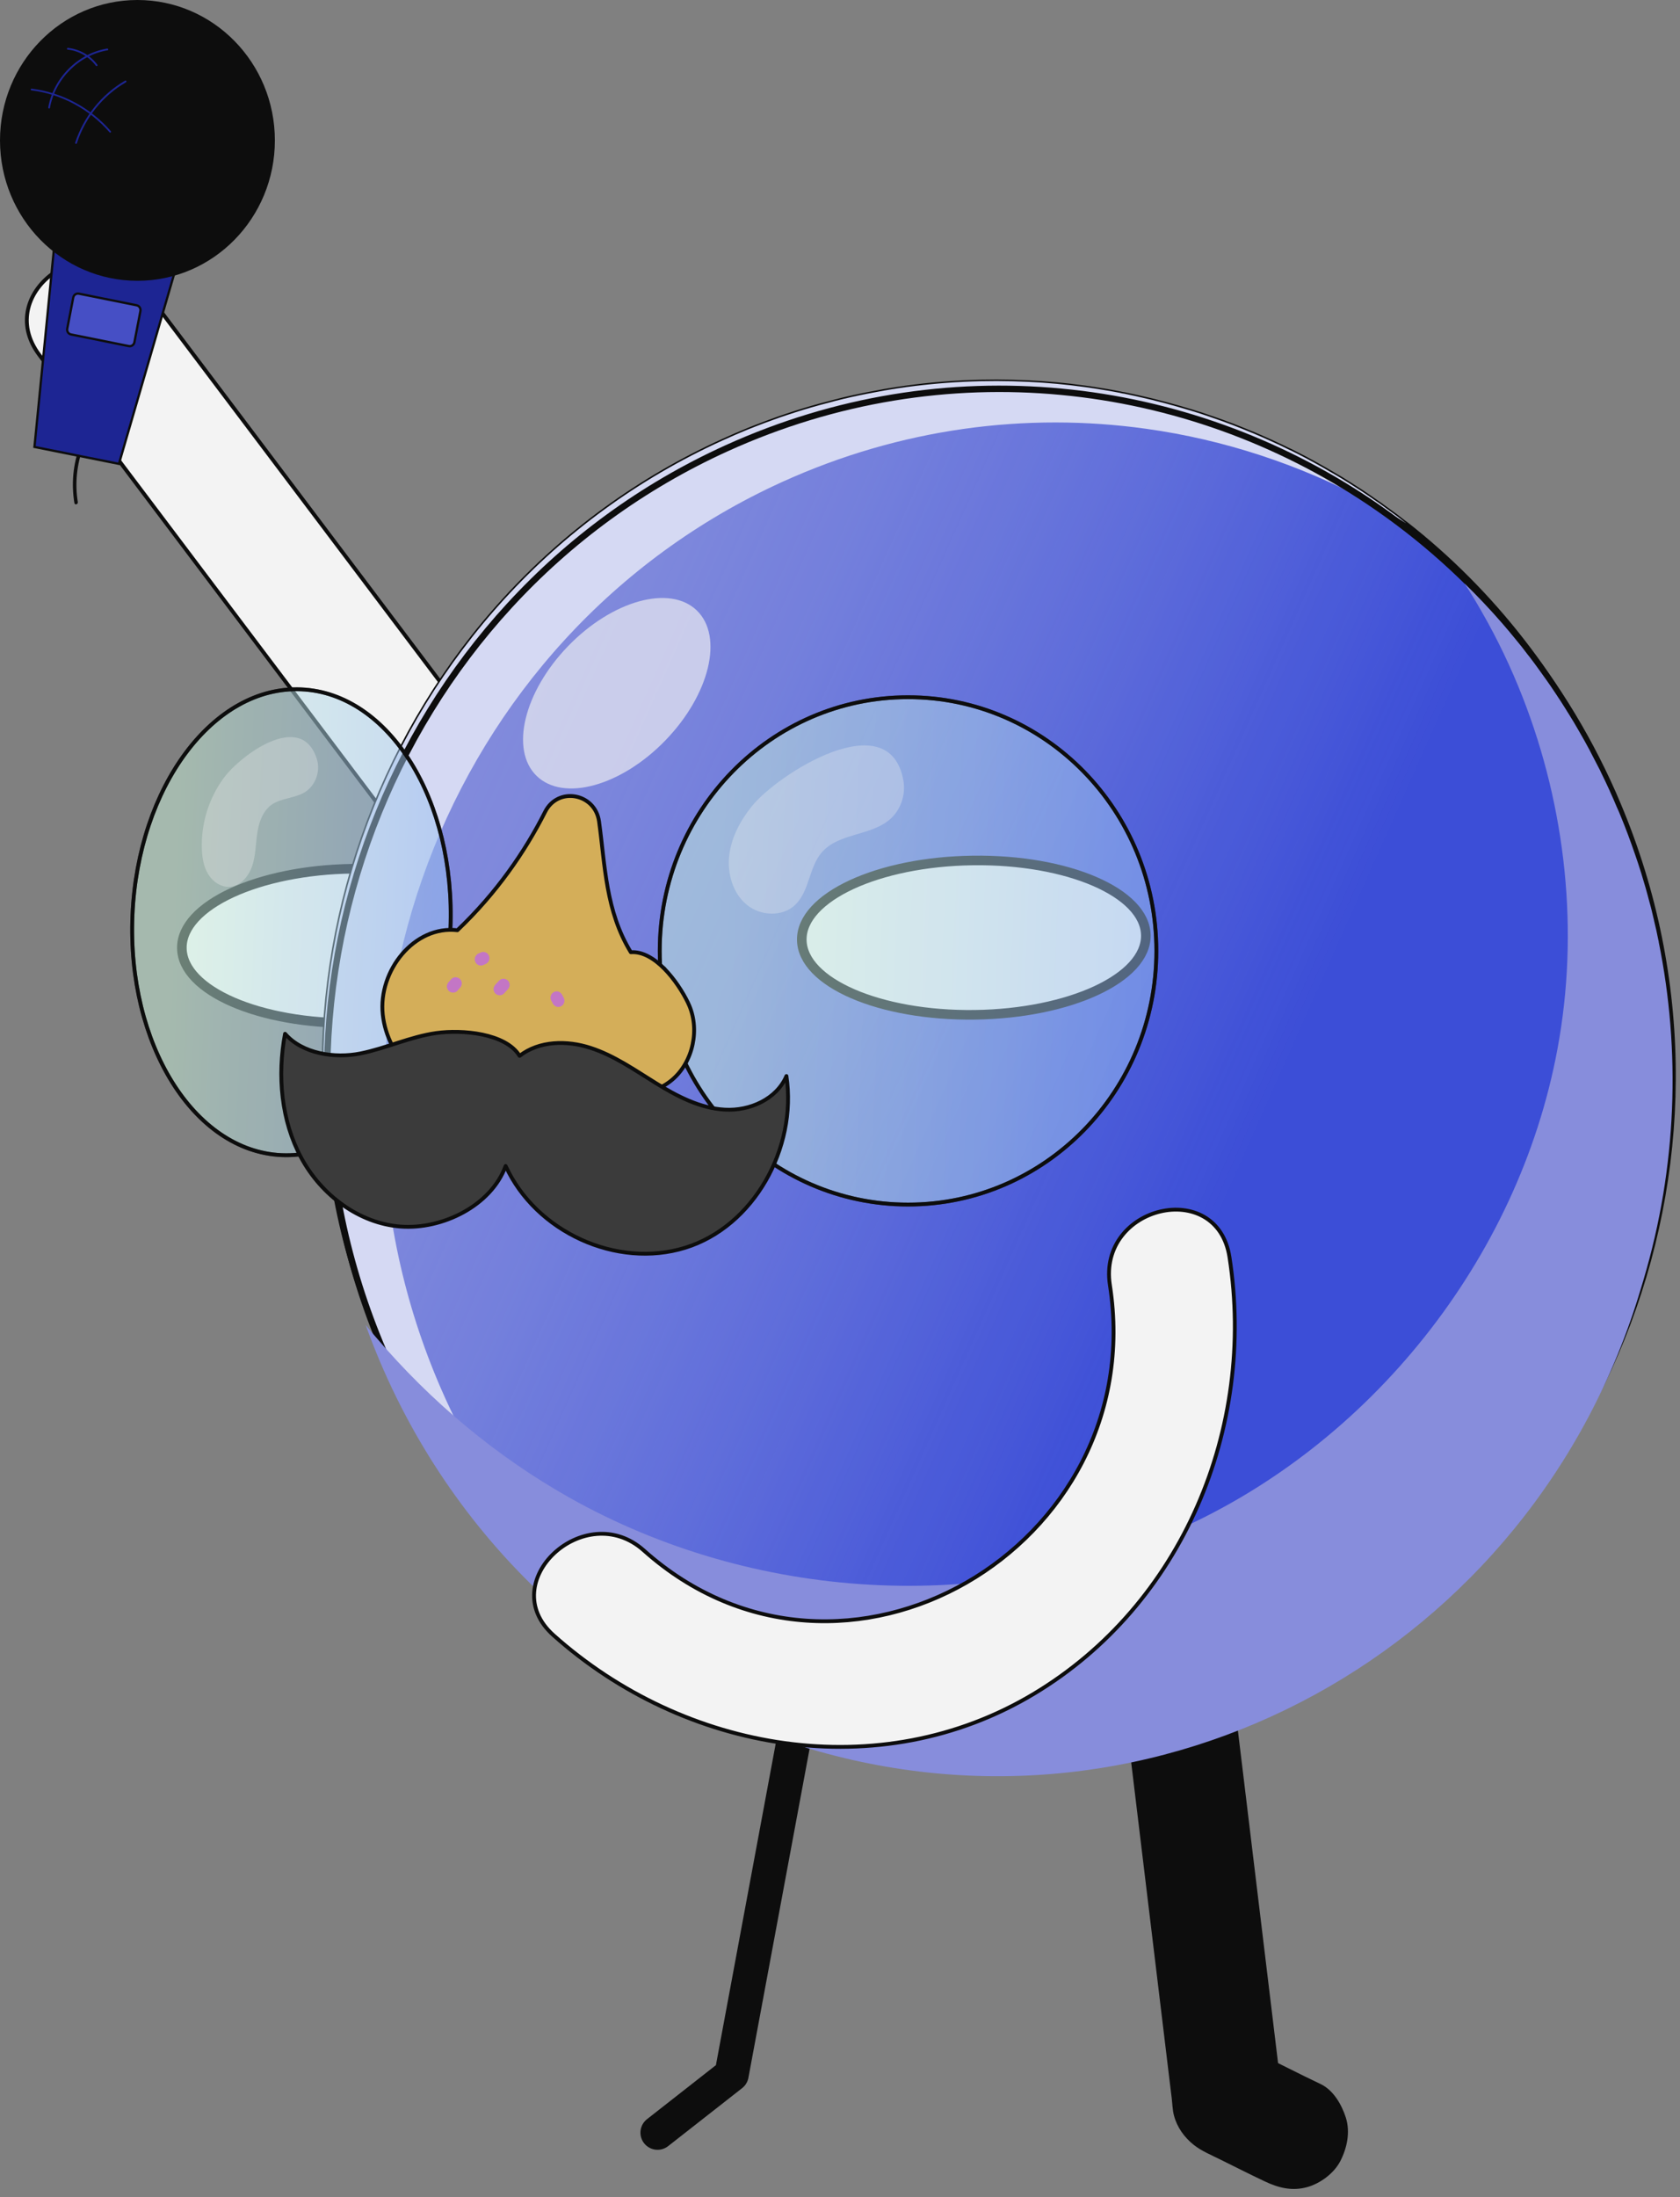
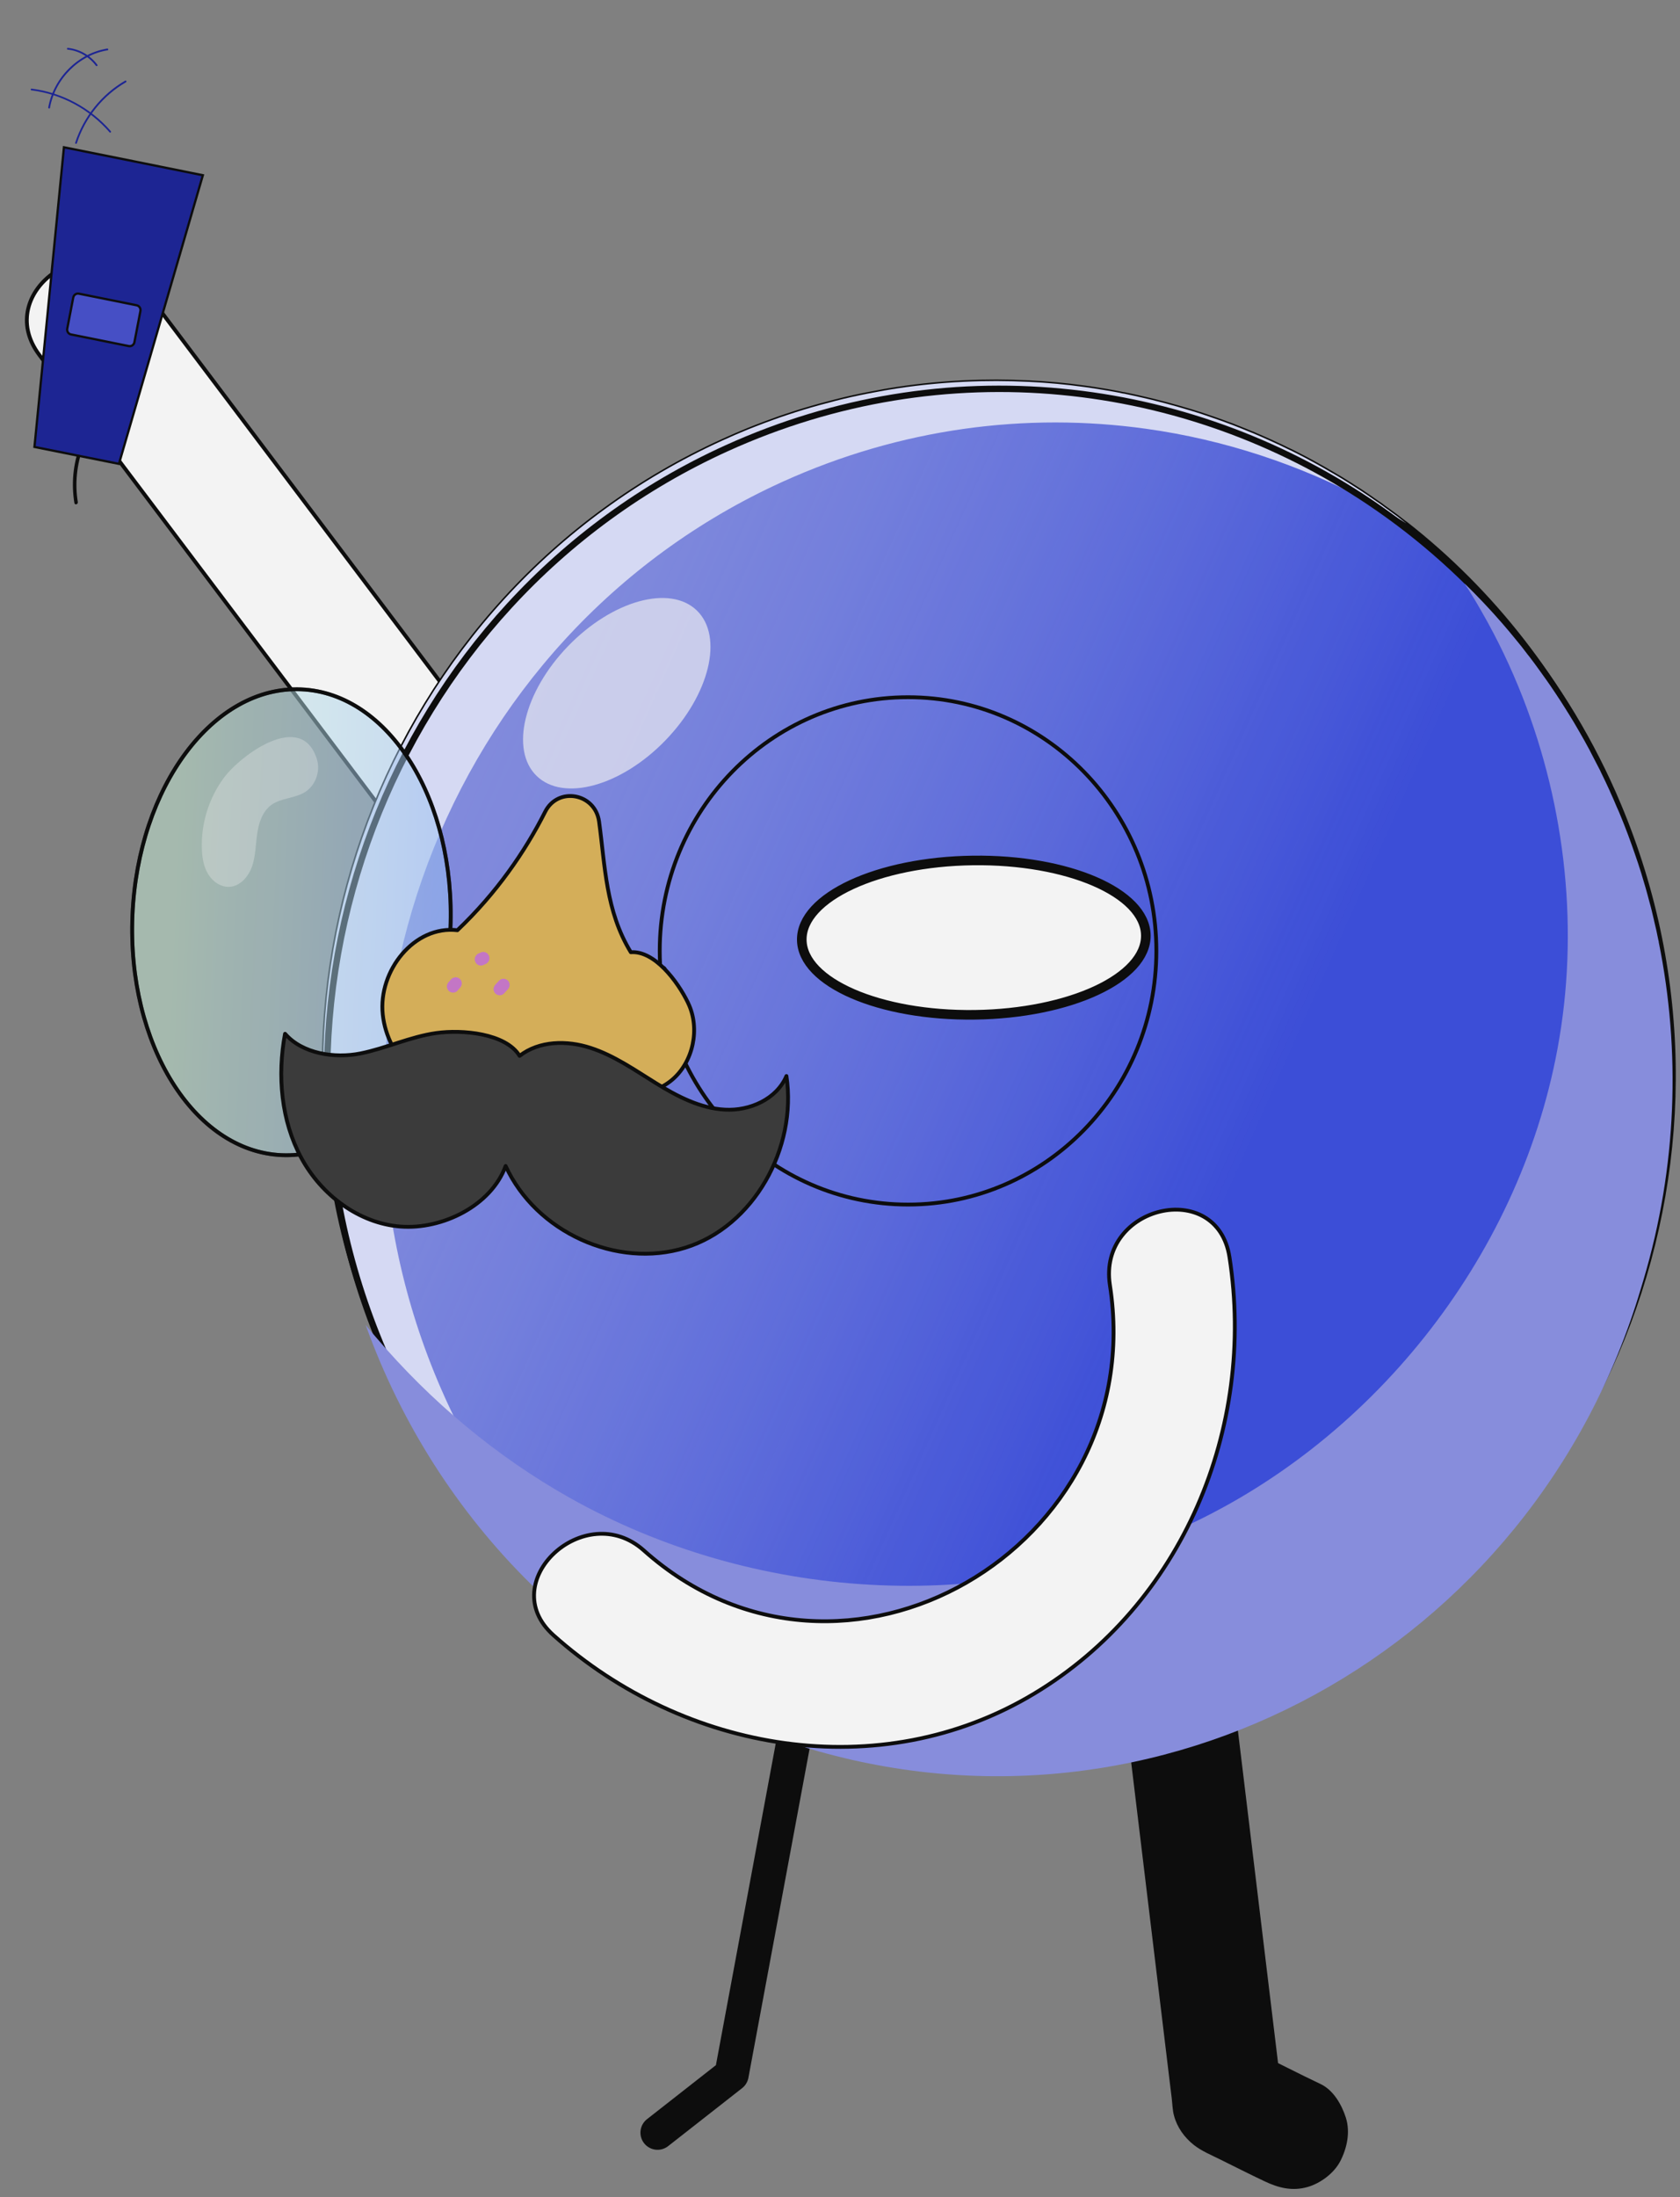
<svg xmlns="http://www.w3.org/2000/svg" width="179" height="234" viewBox="0 0 179 234" fill="none">
  <rect x="0" y="0" width="179" height="234" fill="#808080" stroke="none" />
  <g opacity="0.9">
    <path d="M119.54 179.535C121.245 193.658 122.949 207.789 124.654 221.912C124.715 222.407 124.776 222.902 124.836 223.397C124.914 224.016 124.923 224.723 125.087 225.324C125.425 226.588 126.195 227.648 127.199 228.444C128.03 229.098 129.008 229.495 129.951 229.964C131.552 230.75 133.136 231.563 134.754 232.323C136.226 233.022 137.671 233.384 139.289 232.933C140.657 232.553 142.128 231.475 142.803 230.176C143.521 228.779 143.885 227.091 143.4 225.545C142.95 224.139 142.067 222.602 140.7 221.956C138.363 220.852 136.078 219.65 133.742 218.545C134.711 220.277 135.68 222.001 136.658 223.733C135.274 212.244 133.88 200.763 132.496 189.274C132.106 186.03 131.708 182.787 131.319 179.543C131.119 177.891 130.791 176.521 129.596 175.292C128.575 174.25 126.905 173.463 125.433 173.534C123.91 173.604 122.335 174.117 121.271 175.292C120.293 176.38 119.358 177.997 119.548 179.543L119.54 179.535Z" fill="black" />
    <path d="M85.26 181.647C82.819 194.754 80.387 207.852 77.947 220.958C75.342 223.009 72.668 225.086 70.062 227.136" stroke="black" stroke-width="3.649" stroke-linecap="round" stroke-linejoin="round" />
    <path d="M61.959 92.596C46.329 71.862 30.699 51.137 15.069 30.404C9.963 23.634 -0.942 30.996 4.207 37.827C19.838 58.561 35.468 79.286 51.098 100.019C56.204 106.789 67.109 99.427 61.959 92.596Z" fill="white" stroke="black" stroke-width="0.407" stroke-linecap="round" stroke-linejoin="round" />
-     <path d="M37.81 108.96C47.933 108.826 56.093 105.039 56.035 100.5C55.978 95.961 47.725 92.389 37.602 92.523C27.48 92.656 19.32 96.444 19.377 100.983C19.435 105.522 27.687 109.093 37.81 108.96Z" fill="white" stroke="black" stroke-width="1.022" stroke-miterlimit="10" />
    <path d="M40.674 143.491L40.865 143.924C41.038 144.313 41.211 144.702 41.392 145.082C41.574 145.462 41.756 145.86 41.946 146.248C42.111 146.593 42.267 146.929 42.431 147.256C42.95 148.29 43.496 149.306 44.058 150.305C44.266 150.676 44.482 151.056 44.707 151.427C44.863 151.71 45.045 152.002 45.218 152.276C45.46 152.691 45.711 153.098 45.971 153.504C46.248 153.955 46.551 154.415 46.854 154.865C47.209 155.396 47.555 155.926 47.927 156.447C48.247 156.916 48.584 157.375 48.922 157.826C49.277 158.303 49.632 158.798 50.004 159.267C50.367 159.744 50.739 160.212 51.12 160.681C51.873 161.609 52.652 162.51 53.44 163.376C53.838 163.818 54.245 164.251 54.651 164.684C55.067 165.108 55.465 165.533 55.889 165.957C56.296 166.372 56.72 166.788 57.153 167.194C57.161 167.212 57.178 167.23 57.196 167.247C57.603 167.627 58.027 168.016 58.433 168.396C58.883 168.794 59.325 169.2 59.783 169.589C60.649 170.34 61.549 171.074 62.449 171.781C62.908 172.143 63.375 172.497 63.834 172.833C64.293 173.177 64.777 173.522 65.245 173.858C65.677 174.167 66.11 174.468 66.56 174.777C66.932 175.016 67.304 175.263 67.668 175.502C68.023 175.732 68.386 175.961 68.75 176.191C68.767 176.191 68.767 176.209 68.784 176.209C70.29 177.146 71.831 178.021 73.406 178.851C92.022 188.608 114.654 189.987 135.269 180.628C171.289 164.269 187.586 121.308 171.817 84.463L171.627 84.03C166.598 72.479 159 62.916 149.826 55.731C149.826 55.731 149.826 55.722 149.809 55.731C149.765 55.687 149.713 55.642 149.644 55.607C149.107 55.174 148.554 54.759 147.991 54.361C147.93 54.299 147.861 54.264 147.792 54.219C147.307 53.857 146.823 53.504 146.312 53.168C145.464 52.567 144.581 51.992 143.707 51.444C143.11 51.073 142.521 50.702 141.907 50.357C140.661 49.624 139.388 48.917 138.09 48.263C137.796 48.113 137.502 47.962 137.199 47.83C136.671 47.565 136.143 47.317 135.598 47.07C135.598 47.07 135.58 47.07 135.563 47.052C134.862 46.734 134.144 46.416 133.434 46.115H133.417C132.698 45.806 131.98 45.532 131.27 45.249L131.123 45.196C130.414 44.931 129.695 44.666 128.977 44.427C128.31 44.188 127.635 43.968 126.952 43.764C126.77 43.711 126.588 43.658 126.415 43.605C125.792 43.42 125.169 43.234 124.554 43.075C124.468 43.048 124.407 43.031 124.338 43.013C123.819 42.872 123.291 42.739 122.763 42.606C122.425 42.527 122.088 42.447 121.742 42.368C121.136 42.227 120.539 42.094 119.933 41.97C119.829 41.944 119.725 41.926 119.621 41.917C118.946 41.767 118.263 41.652 117.579 41.537C117.536 41.537 117.501 41.52 117.458 41.52C116.835 41.413 116.194 41.316 115.545 41.228C113.598 40.954 111.624 40.777 109.66 40.68C109.66 40.68 109.66 40.671 109.643 40.68C105.038 40.45 100.382 40.662 95.752 41.352C95.259 41.431 94.774 41.502 94.281 41.59C93.701 41.696 93.121 41.802 92.532 41.917C91.953 42.032 91.373 42.147 90.784 42.279C90.204 42.412 89.624 42.545 89.053 42.695C87.885 42.995 86.708 43.313 85.548 43.667C85.046 43.817 84.553 43.985 84.06 44.144C83.965 44.171 83.861 44.206 83.765 44.242C83.298 44.392 82.831 44.56 82.372 44.728C81.749 44.949 81.126 45.187 80.511 45.426C80.234 45.541 79.957 45.638 79.68 45.753C78.78 46.124 77.889 46.504 77.006 46.911C40.847 63.331 24.559 106.593 40.64 143.517L40.674 143.491Z" fill="#3448E0" stroke="black" stroke-width="0.341" stroke-miterlimit="10" />
    <path d="M40.869 143.925L41.051 144.349C41.12 144.5 41.189 144.668 41.267 144.818C47.853 159.701 58.732 171.225 71.74 178.596C90.728 189.343 114.269 191.19 135.654 181.477C171.813 165.057 188.092 121.813 172.012 84.888L171.83 84.464C166.023 71.357 156.901 60.84 145.927 53.469C136.113 46.885 124.801 42.829 113.074 41.724C101.261 40.602 89.023 42.475 77.417 47.742C41.397 64.101 25.092 107.089 40.869 143.925Z" fill="url(#paint0_linear_3698_16612)" />
    <g style="mix-blend-mode:overlay">
      <path d="M40.674 143.491L40.899 144.004C41.012 144.269 41.142 144.534 41.263 144.808C41.306 144.896 41.349 144.985 41.392 145.082C41.574 145.471 41.756 145.86 41.946 146.248C42.111 146.593 42.267 146.929 42.431 147.256C42.95 148.29 43.496 149.306 44.058 150.305C44.266 150.676 44.482 151.056 44.707 151.427C44.863 151.71 45.045 152.002 45.218 152.276C45.46 152.691 45.711 153.098 45.971 153.504C46.248 153.955 46.551 154.415 46.854 154.865C47.209 155.396 47.555 155.926 47.927 156.447C48.247 156.916 48.584 157.375 48.922 157.826C49.277 158.303 49.632 158.798 50.004 159.267C50.367 159.744 50.739 160.212 51.12 160.681C51.865 161.6 52.644 162.501 53.44 163.376C53.838 163.818 54.245 164.251 54.651 164.684C55.067 165.109 55.465 165.533 55.889 165.957C56.296 166.372 56.72 166.788 57.153 167.194C57.161 167.212 57.178 167.23 57.196 167.247C57.603 167.627 58.027 168.016 58.433 168.396C58.883 168.794 59.325 169.2 59.783 169.589C60.649 170.34 61.549 171.074 62.449 171.781C62.908 172.144 63.375 172.497 63.834 172.833C64.293 173.177 64.777 173.522 65.245 173.858C65.677 174.167 66.11 174.468 66.56 174.777C66.932 175.016 67.304 175.263 67.668 175.502C68.023 175.732 68.386 175.961 68.75 176.191C59.602 169.006 52.02 159.461 47.001 147.928C30.921 111.003 47.2 67.742 83.359 51.321C95.977 45.594 109.348 43.888 122.097 45.664C130.431 46.822 138.497 49.483 145.914 53.468C147.229 54.175 148.536 54.927 149.809 55.722C149.765 55.678 149.713 55.634 149.644 55.598C149.107 55.165 148.554 54.75 147.991 54.352C147.93 54.29 147.861 54.255 147.792 54.211C147.307 53.848 146.823 53.495 146.312 53.159C145.464 52.558 144.581 51.984 143.707 51.436C143.11 51.064 142.521 50.693 141.907 50.349C140.661 49.615 139.388 48.908 138.09 48.254C137.796 48.104 137.502 47.953 137.199 47.821C136.671 47.556 136.143 47.308 135.598 47.061C135.598 47.061 135.58 47.061 135.563 47.043C134.862 46.725 134.144 46.407 133.434 46.106H133.417C132.698 45.797 131.98 45.523 131.27 45.24L131.123 45.187C130.414 44.922 129.695 44.657 128.977 44.418C128.31 44.18 127.635 43.959 126.952 43.755C126.77 43.702 126.588 43.65 126.415 43.596C125.792 43.411 125.169 43.225 124.554 43.066C124.468 43.04 124.407 43.022 124.338 43.004C123.819 42.863 123.291 42.73 122.763 42.598C122.425 42.518 122.088 42.439 121.742 42.359C121.136 42.218 120.539 42.085 119.933 41.961C119.829 41.935 119.725 41.917 119.621 41.908C118.946 41.758 118.263 41.643 117.579 41.528C117.536 41.528 117.501 41.511 117.458 41.511C116.835 41.405 116.194 41.307 115.545 41.219C113.598 40.945 111.624 40.768 109.66 40.671C109.66 40.671 109.66 40.662 109.643 40.671C105.038 40.441 100.382 40.653 95.752 41.343C95.259 41.422 94.774 41.493 94.281 41.581C93.701 41.687 93.121 41.794 92.532 41.908C91.953 42.023 91.373 42.138 90.784 42.271C90.204 42.403 89.624 42.536 89.053 42.686C87.885 42.987 86.708 43.305 85.548 43.658C85.046 43.809 84.553 43.976 84.06 44.136C83.965 44.162 83.861 44.197 83.765 44.233C83.298 44.383 82.831 44.551 82.372 44.719C81.749 44.94 81.126 45.178 80.511 45.417C80.234 45.532 79.957 45.629 79.68 45.744C78.78 46.115 77.889 46.495 77.006 46.902C40.847 63.323 24.559 106.584 40.64 143.509L40.674 143.491Z" fill="#DEE2FF" />
    </g>
    <path d="M40.869 143.925L41.051 144.349C41.12 144.5 41.189 144.668 41.267 144.818C47.853 159.701 58.732 171.225 71.74 178.596C90.728 189.343 114.269 191.19 135.654 181.477C171.813 165.057 188.092 121.813 172.012 84.888L171.83 84.464C166.023 71.357 156.901 60.84 145.927 53.469C136.113 46.885 124.801 42.829 113.074 41.724C101.261 40.602 89.023 42.475 77.417 47.742C41.397 64.101 25.092 107.089 40.869 143.925Z" stroke="black" stroke-width="0.681" stroke-miterlimit="10" />
    <g style="mix-blend-mode:multiply">
      <path d="M38.973 141.15C46.459 161.964 63.093 179.074 85.482 186.012C123.355 197.731 163.365 175.883 174.841 137.209L175.109 136.316C178.701 124.217 179.073 111.906 176.736 100.346C176.736 100.346 176.736 100.337 176.736 100.328C176.736 100.266 176.719 100.196 176.693 100.125C176.563 99.436 176.408 98.755 176.243 98.083C176.234 97.995 176.208 97.924 176.191 97.845C176.053 97.253 175.914 96.652 175.741 96.059C175.481 95.043 175.187 94.018 174.876 93.019C174.659 92.339 174.452 91.667 174.209 90.995C173.733 89.608 173.223 88.229 172.66 86.868C172.53 86.559 172.409 86.249 172.262 85.949C172.037 85.401 171.795 84.853 171.544 84.305C171.544 84.305 171.544 84.287 171.535 84.27C171.206 83.554 170.869 82.838 170.522 82.14V82.122C170.159 81.415 169.804 80.726 169.441 80.036L169.371 79.895C169.008 79.223 168.636 78.543 168.246 77.88C167.891 77.252 167.519 76.634 167.138 76.024C167.035 75.865 166.931 75.706 166.835 75.538C166.481 74.981 166.134 74.424 165.771 73.894C165.728 73.823 165.685 73.761 165.641 73.7C165.338 73.24 165.027 72.789 164.706 72.339C164.507 72.056 164.3 71.764 164.092 71.481C163.729 70.969 163.356 70.465 162.976 69.97C162.906 69.882 162.846 69.802 162.777 69.723C162.361 69.157 161.92 68.609 161.47 68.07C161.444 68.034 161.418 68.008 161.392 67.973C160.985 67.469 160.561 66.974 160.137 66.479C158.839 64.977 157.463 63.527 156.035 62.131C156.692 63.13 157.307 64.146 157.895 65.189C159.557 68.079 160.994 71.093 162.214 74.203C166.853 86.046 168.281 99.224 165.935 111.773C161.755 134.213 145.9 153.895 125.38 162.98C104.851 172.056 80.246 170.528 60.661 159.498C52.889 155.123 45.94 149.308 40.098 142.467C39.717 142.043 39.353 141.601 38.99 141.15H38.973Z" fill="#878EE5" />
    </g>
    <ellipse cx="65.715" cy="73.832" rx="7.216" ry="12.266" transform="rotate(44.072 65.715 73.832)" fill="white" fill-opacity="0.65" />
    <path d="M103.861 108.08C113.984 107.947 122.143 104.159 122.086 99.62C122.029 95.081 113.776 91.51 103.653 91.643C93.53 91.776 85.371 95.564 85.428 100.103C85.486 104.642 93.738 108.214 103.861 108.08Z" fill="white" stroke="black" stroke-width="1.022" stroke-miterlimit="10" />
    <path d="M50.293 102.864C52.309 106.452 56.239 108.839 60.289 108.936C64.339 109.033 68.372 106.833 70.553 103.342" stroke="black" stroke-width="1.022" stroke-linecap="round" stroke-linejoin="round" />
    <path d="M118.258 136.873C122.594 164.81 89.715 183.997 68.598 165.128C62.332 159.525 52.63 168.486 58.965 174.151C72.908 186.613 93.722 190.263 110.166 180.391C125.969 170.908 133.828 152.127 130.998 133.886C129.682 125.41 116.943 128.406 118.258 136.873Z" fill="white" stroke="black" stroke-width="0.407" stroke-linecap="round" stroke-linejoin="round" />
-     <path opacity="0.5" d="M96.75 128.291C111.362 128.291 123.207 116.195 123.207 101.273C123.207 86.352 111.362 74.256 96.75 74.256C82.138 74.256 70.293 86.352 70.293 101.273C70.293 116.195 82.138 128.291 96.75 128.291Z" fill="url(#paint1_linear_3698_16612)" stroke="black" stroke-width="0.407" stroke-linecap="round" stroke-linejoin="round" />
    <path opacity="0.5" d="M47.991 98.971C48.572 85.273 41.46 73.834 32.105 73.42C22.75 73.006 14.695 83.775 14.114 97.473C13.534 111.171 20.646 122.611 30.001 123.025C39.356 123.438 47.41 112.669 47.991 98.971Z" fill="url(#paint2_linear_3698_16612)" stroke="black" stroke-width="0.407" stroke-linecap="round" stroke-linejoin="round" />
    <path d="M96.75 128.291C111.362 128.291 123.207 116.195 123.207 101.273C123.207 86.352 111.362 74.256 96.75 74.256C82.138 74.256 70.293 86.352 70.293 101.273C70.293 116.195 82.138 128.291 96.75 128.291Z" stroke="black" stroke-width="0.407" stroke-linecap="round" stroke-linejoin="round" />
    <path d="M47.991 98.971C48.572 85.273 41.46 73.834 32.105 73.42C22.75 73.006 14.695 83.775 14.114 97.473C13.534 111.171 20.646 122.611 30.001 123.025C39.356 123.438 47.41 112.669 47.991 98.971Z" stroke="black" stroke-width="0.407" stroke-linecap="round" stroke-linejoin="round" />
    <path d="M73.315 106.825C74.63 109.538 73.869 113.126 71.575 115.035C69.282 116.944 65.56 117.086 63.232 115.221C59.104 117.298 54.352 118.526 49.861 117.483C45.369 116.44 41.284 112.728 40.782 108.053C40.28 103.378 44.157 98.526 48.736 99.074C52.873 95.141 55.928 90.731 58.083 86.462C59.45 83.749 63.414 84.474 63.829 87.496C64.478 92.207 64.522 97.015 67.213 101.416C69.732 101.23 72.198 104.509 73.315 106.816V106.825Z" fill="#DDB354" stroke="black" stroke-width="0.407" stroke-linecap="round" stroke-linejoin="round" />
    <path d="M30.368 110.104C29.537 114.558 29.952 119.348 32.099 123.316C34.245 127.284 38.252 130.298 42.683 130.634C47.114 130.97 52.325 128.424 53.874 124.182C57.102 131.226 65.722 135.15 73.009 132.888C80.296 130.634 84.944 122.291 83.793 114.602C82.737 117.077 79.872 118.332 77.232 118.181C74.601 118.04 72.161 116.767 69.902 115.371C67.643 113.975 65.436 112.419 62.926 111.606C60.416 110.784 57.457 110.828 55.362 112.454C53.882 110.042 49.243 109.635 46.483 110.024C43.722 110.413 41.134 111.65 38.399 112.198C35.664 112.746 32.22 112.233 30.376 110.104H30.368Z" fill="#333333" stroke="black" stroke-width="0.407" stroke-linecap="round" stroke-linejoin="round" />
-     <path opacity="0.3" d="M80.108 85.861C78.904 87.372 77.935 89.14 77.701 91.075C77.468 93.011 78.065 95.114 79.545 96.343C81.016 97.58 83.405 97.686 84.772 96.325C86.244 94.876 86.2 92.374 87.542 90.801C89.351 88.68 92.838 89.06 94.898 87.195C95.971 86.214 96.508 84.65 96.266 83.201C94.838 74.769 82.816 82.476 80.116 85.861H80.108Z" fill="white" />
    <path opacity="0.3" d="M23.86 82.831C22.268 84.978 21.419 87.683 21.506 90.369C21.532 91.315 21.688 92.287 22.172 93.091C22.657 93.896 23.531 94.505 24.457 94.452C25.6 94.382 26.482 93.356 26.863 92.252C27.235 91.156 27.235 89.963 27.4 88.805C27.564 87.656 27.954 86.445 28.871 85.756C29.927 84.969 31.416 85.049 32.523 84.342C33.614 83.644 34.15 82.159 33.778 80.904C32.177 75.584 25.652 80.418 23.869 82.822L23.86 82.831Z" fill="white" />
    <g style="mix-blend-mode:multiply" opacity="0.7">
-       <path d="M48.102 104.254L47.834 104.563C47.764 104.625 47.721 104.687 47.687 104.775C47.643 104.855 47.617 104.934 47.617 105.032C47.617 105.12 47.617 105.208 47.66 105.288C47.687 105.367 47.721 105.447 47.79 105.509L47.92 105.615C48.015 105.677 48.128 105.712 48.249 105.721L48.422 105.703C48.535 105.677 48.63 105.624 48.716 105.544L48.985 105.235C49.054 105.173 49.097 105.111 49.132 105.023C49.175 104.943 49.201 104.864 49.201 104.767C49.201 104.678 49.201 104.59 49.158 104.51C49.132 104.431 49.097 104.351 49.028 104.289L48.898 104.183C48.803 104.121 48.69 104.086 48.569 104.077L48.396 104.095C48.284 104.121 48.188 104.174 48.102 104.254Z" fill="#C25AFF" />
+       <path d="M48.102 104.254L47.834 104.563C47.764 104.625 47.721 104.687 47.687 104.775C47.643 104.855 47.617 104.934 47.617 105.032C47.617 105.12 47.617 105.208 47.66 105.288C47.687 105.367 47.721 105.447 47.79 105.509L47.92 105.615C48.015 105.677 48.128 105.712 48.249 105.721L48.422 105.703C48.535 105.677 48.63 105.624 48.716 105.544L48.985 105.235C49.054 105.173 49.097 105.111 49.132 105.023C49.175 104.943 49.201 104.864 49.201 104.767C49.201 104.678 49.201 104.59 49.158 104.51C49.132 104.431 49.097 104.351 49.028 104.289L48.898 104.183C48.803 104.121 48.69 104.086 48.569 104.077C48.284 104.121 48.188 104.174 48.102 104.254Z" fill="#C25AFF" />
      <path d="M51.193 101.46L50.933 101.575C50.855 101.611 50.795 101.673 50.743 101.743C50.682 101.805 50.639 101.876 50.613 101.964C50.578 102.053 50.578 102.141 50.587 102.229C50.587 102.318 50.613 102.406 50.656 102.477L50.751 102.618C50.829 102.707 50.924 102.768 51.028 102.804L51.201 102.839C51.322 102.839 51.426 102.821 51.539 102.76L51.798 102.645C51.876 102.609 51.937 102.547 51.989 102.477C52.05 102.415 52.093 102.344 52.119 102.256C52.153 102.167 52.153 102.079 52.145 101.991C52.145 101.902 52.119 101.814 52.075 101.743L51.98 101.602C51.902 101.513 51.807 101.452 51.703 101.416L51.53 101.381C51.409 101.381 51.305 101.399 51.193 101.46Z" fill="#C25AFF" />
      <path d="M53.2 104.413L52.802 104.846C52.733 104.908 52.69 104.97 52.655 105.058C52.612 105.138 52.586 105.217 52.586 105.315C52.586 105.403 52.586 105.491 52.629 105.571C52.655 105.65 52.69 105.73 52.759 105.792L52.889 105.898C52.984 105.96 53.096 105.995 53.218 106.004L53.391 105.986C53.503 105.96 53.598 105.907 53.685 105.827L54.083 105.394C54.152 105.332 54.196 105.27 54.23 105.182C54.273 105.102 54.3 105.023 54.3 104.926C54.3 104.837 54.3 104.749 54.256 104.669C54.23 104.59 54.196 104.51 54.126 104.448L53.997 104.342C53.901 104.281 53.789 104.245 53.668 104.236L53.495 104.254C53.382 104.281 53.287 104.334 53.2 104.413Z" fill="#C25AFF" />
-       <path d="M58.73 106.56L58.903 106.887C58.938 106.967 58.999 107.028 59.068 107.081C59.128 107.143 59.198 107.188 59.284 107.214C59.371 107.249 59.457 107.249 59.544 107.241C59.63 107.241 59.717 107.214 59.786 107.17L59.925 107.073C60.011 106.993 60.072 106.896 60.106 106.79L60.141 106.613C60.141 106.489 60.124 106.383 60.063 106.268L59.89 105.941C59.855 105.862 59.795 105.8 59.726 105.747C59.665 105.685 59.596 105.641 59.509 105.614C59.423 105.579 59.336 105.579 59.25 105.588C59.163 105.588 59.076 105.614 59.007 105.659L58.869 105.756C58.782 105.835 58.722 105.933 58.687 106.039L58.652 106.215C58.652 106.339 58.67 106.445 58.73 106.56Z" fill="#C25AFF" />
    </g>
    <path d="M8.499 47.531C7.78 49.457 7.59 51.543 7.927 53.576C7.971 53.823 8.326 53.717 8.291 53.47C7.971 51.508 8.179 49.484 8.862 47.628C8.949 47.398 8.585 47.301 8.499 47.522V47.531Z" fill="black" />
    <path d="M14.213 17.171L6.813 15.687L3.672 47.6L8.172 48.502L12.673 49.403L21.613 18.665L14.213 17.171Z" fill="#121B95" stroke="black" stroke-width="0.242" stroke-miterlimit="10" />
-     <path d="M14.643 29.907C22.731 29.907 29.287 23.212 29.287 14.954C29.287 6.695 22.731 0 14.643 0C6.556 0 0 6.695 0 14.954C0 23.212 6.556 29.907 14.643 29.907Z" fill="black" />
    <path d="M14.56 32.514L8.403 31.276C8.127 31.221 7.858 31.405 7.804 31.687L7.163 35.008C7.109 35.291 7.289 35.565 7.566 35.621L13.722 36.859C13.999 36.914 14.267 36.73 14.322 36.448L14.962 33.127C15.017 32.844 14.836 32.57 14.56 32.514Z" fill="#3F49CC" stroke="black" stroke-width="0.242" stroke-miterlimit="10" />
    <path d="M11.425 5.171C8.318 5.675 5.704 8.282 5.142 11.437C5.125 11.561 5.298 11.614 5.324 11.49C5.877 8.388 8.422 5.852 11.468 5.357C11.59 5.339 11.538 5.153 11.416 5.171H11.425Z" fill="#121B95" />
    <path d="M13.331 8.592C10.83 10.041 8.917 12.418 8.008 15.202C7.974 15.317 8.155 15.37 8.19 15.255C9.081 12.516 10.968 10.182 13.426 8.759C13.53 8.698 13.435 8.53 13.331 8.592Z" fill="#121B95" />
    <path d="M3.368 9.626C6.562 10.024 9.539 11.632 11.677 14.098C11.755 14.187 11.893 14.054 11.806 13.966C9.634 11.464 6.614 9.847 3.368 9.441C3.247 9.423 3.247 9.617 3.368 9.635V9.626Z" fill="#121B95" />
    <path d="M7.219 5.285C8.396 5.409 9.495 6.037 10.213 7C10.283 7.097 10.447 7 10.378 6.903C9.625 5.886 8.474 5.224 7.228 5.1C7.106 5.091 7.106 5.277 7.228 5.294L7.219 5.285Z" fill="#121B95" />
  </g>
  <defs>
    <linearGradient id="paint0_linear_3698_16612" x1="3.63" y1="66.79" x2="132.418" y2="124.142" gradientUnits="userSpaceOnUse">
      <stop stop-color="#878EE5" />
      <stop offset="0.14" stop-color="#979DE6" stop-opacity="0.85" />
      <stop offset="0.56" stop-color="#C7CAEC" stop-opacity="0.4" />
      <stop offset="0.86" stop-color="#E6E6F0" stop-opacity="0.11" />
      <stop offset="1" stop-color="#F2F2F2" stop-opacity="0" />
    </linearGradient>
    <linearGradient id="paint1_linear_3698_16612" x1="70.386" y1="100.023" x2="123.263" y2="102.266" gradientUnits="userSpaceOnUse">
      <stop offset="0.12" stop-color="#D2FFE5" />
      <stop offset="1" stop-color="#99C3FF" />
    </linearGradient>
    <linearGradient id="paint2_linear_3698_16612" x1="14.114" y1="97.473" x2="47.985" y2="98.91" gradientUnits="userSpaceOnUse">
      <stop offset="0.12" stop-color="#D2FFE5" />
      <stop offset="1" stop-color="#99C3FF" />
    </linearGradient>
  </defs>
</svg>